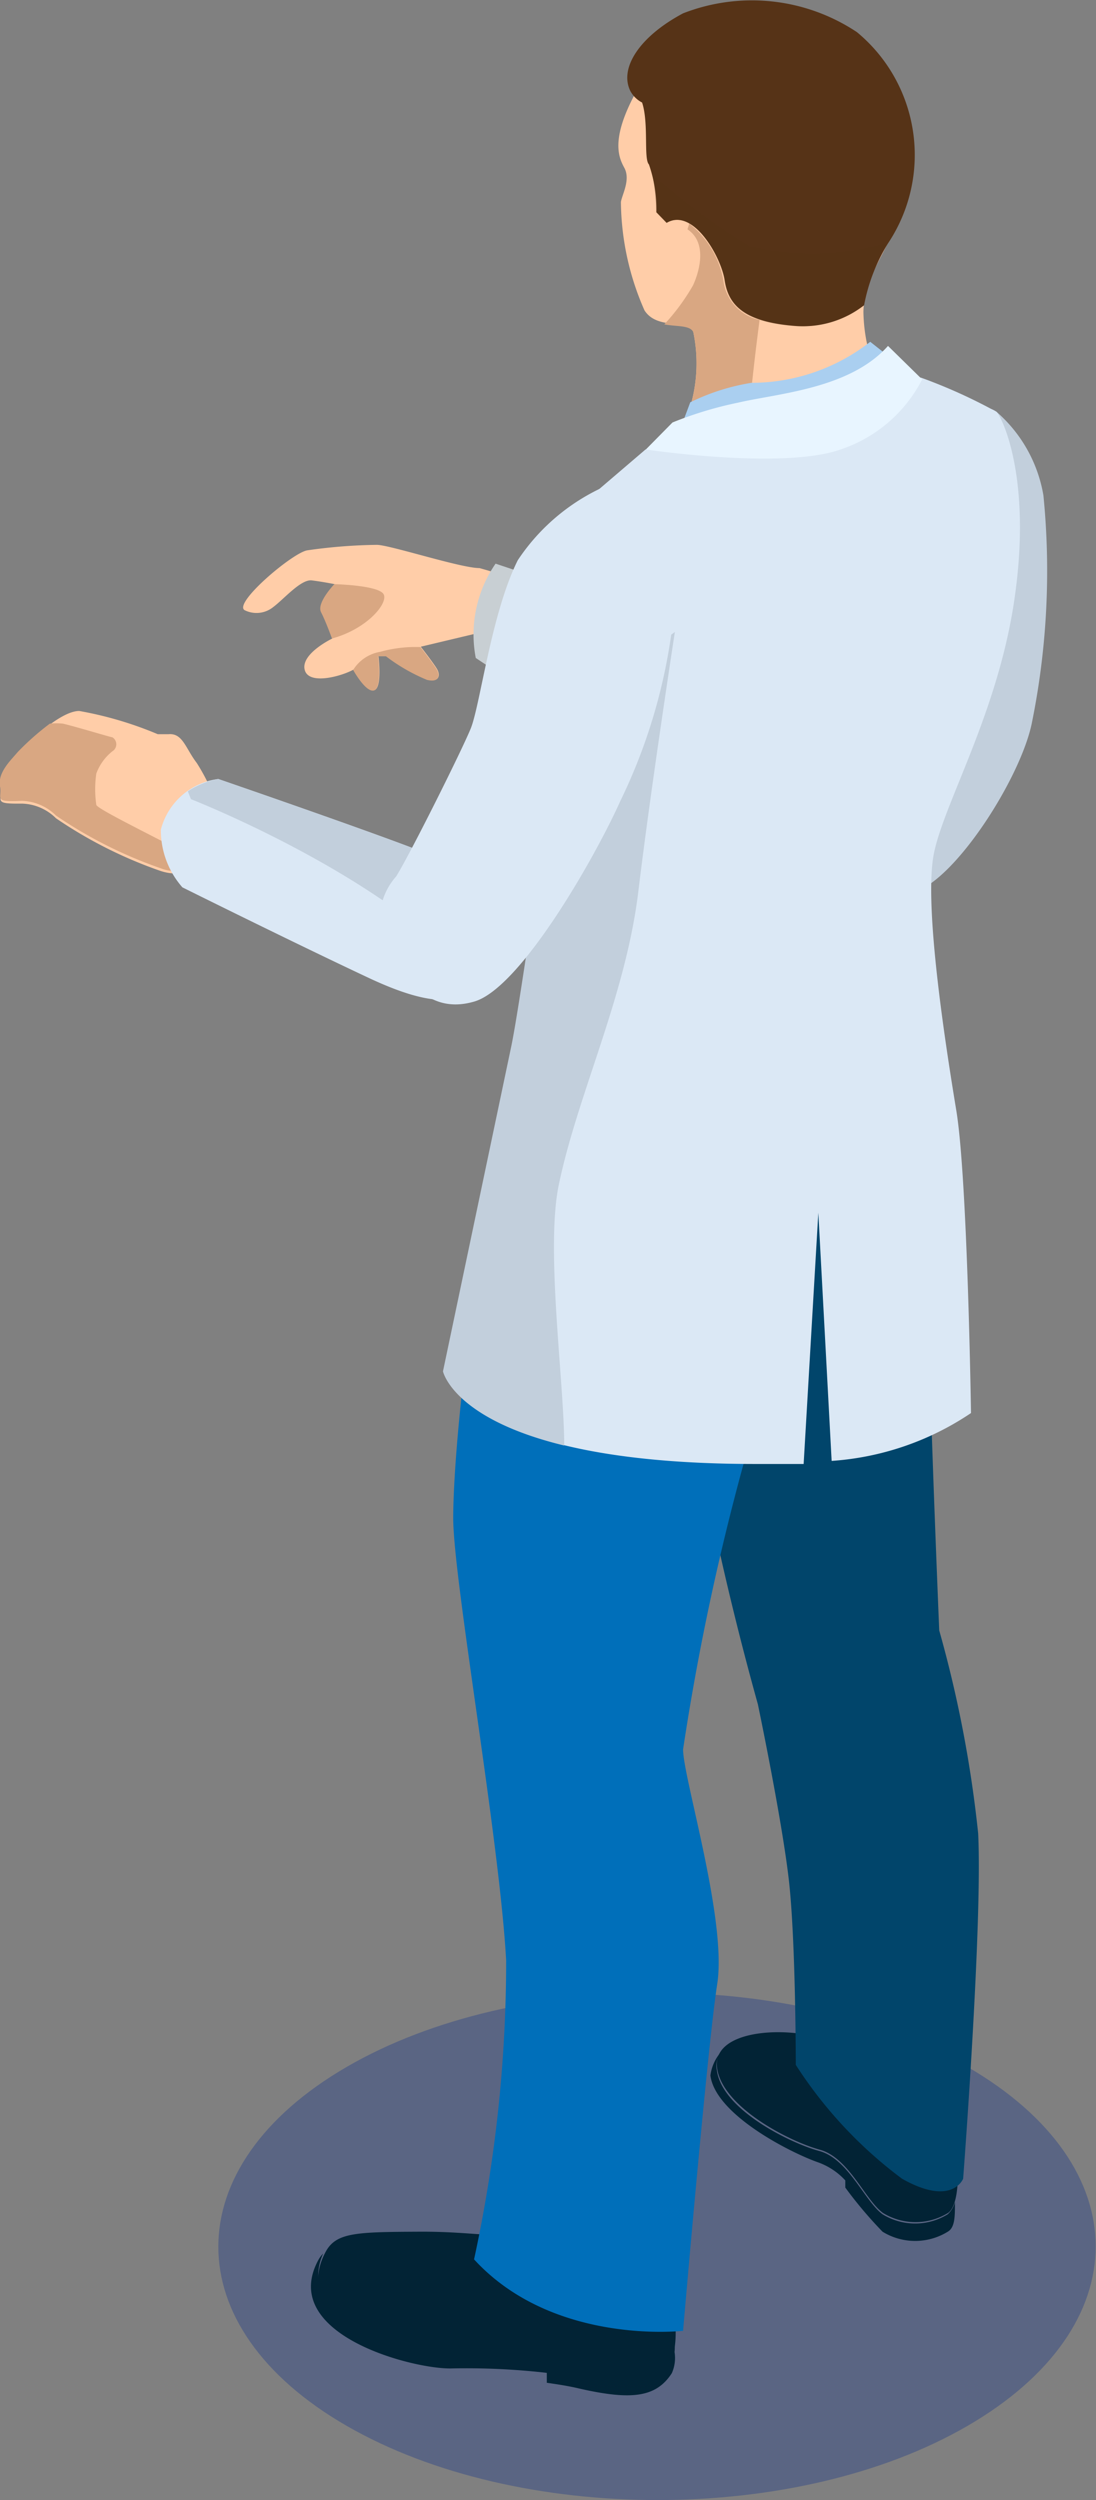
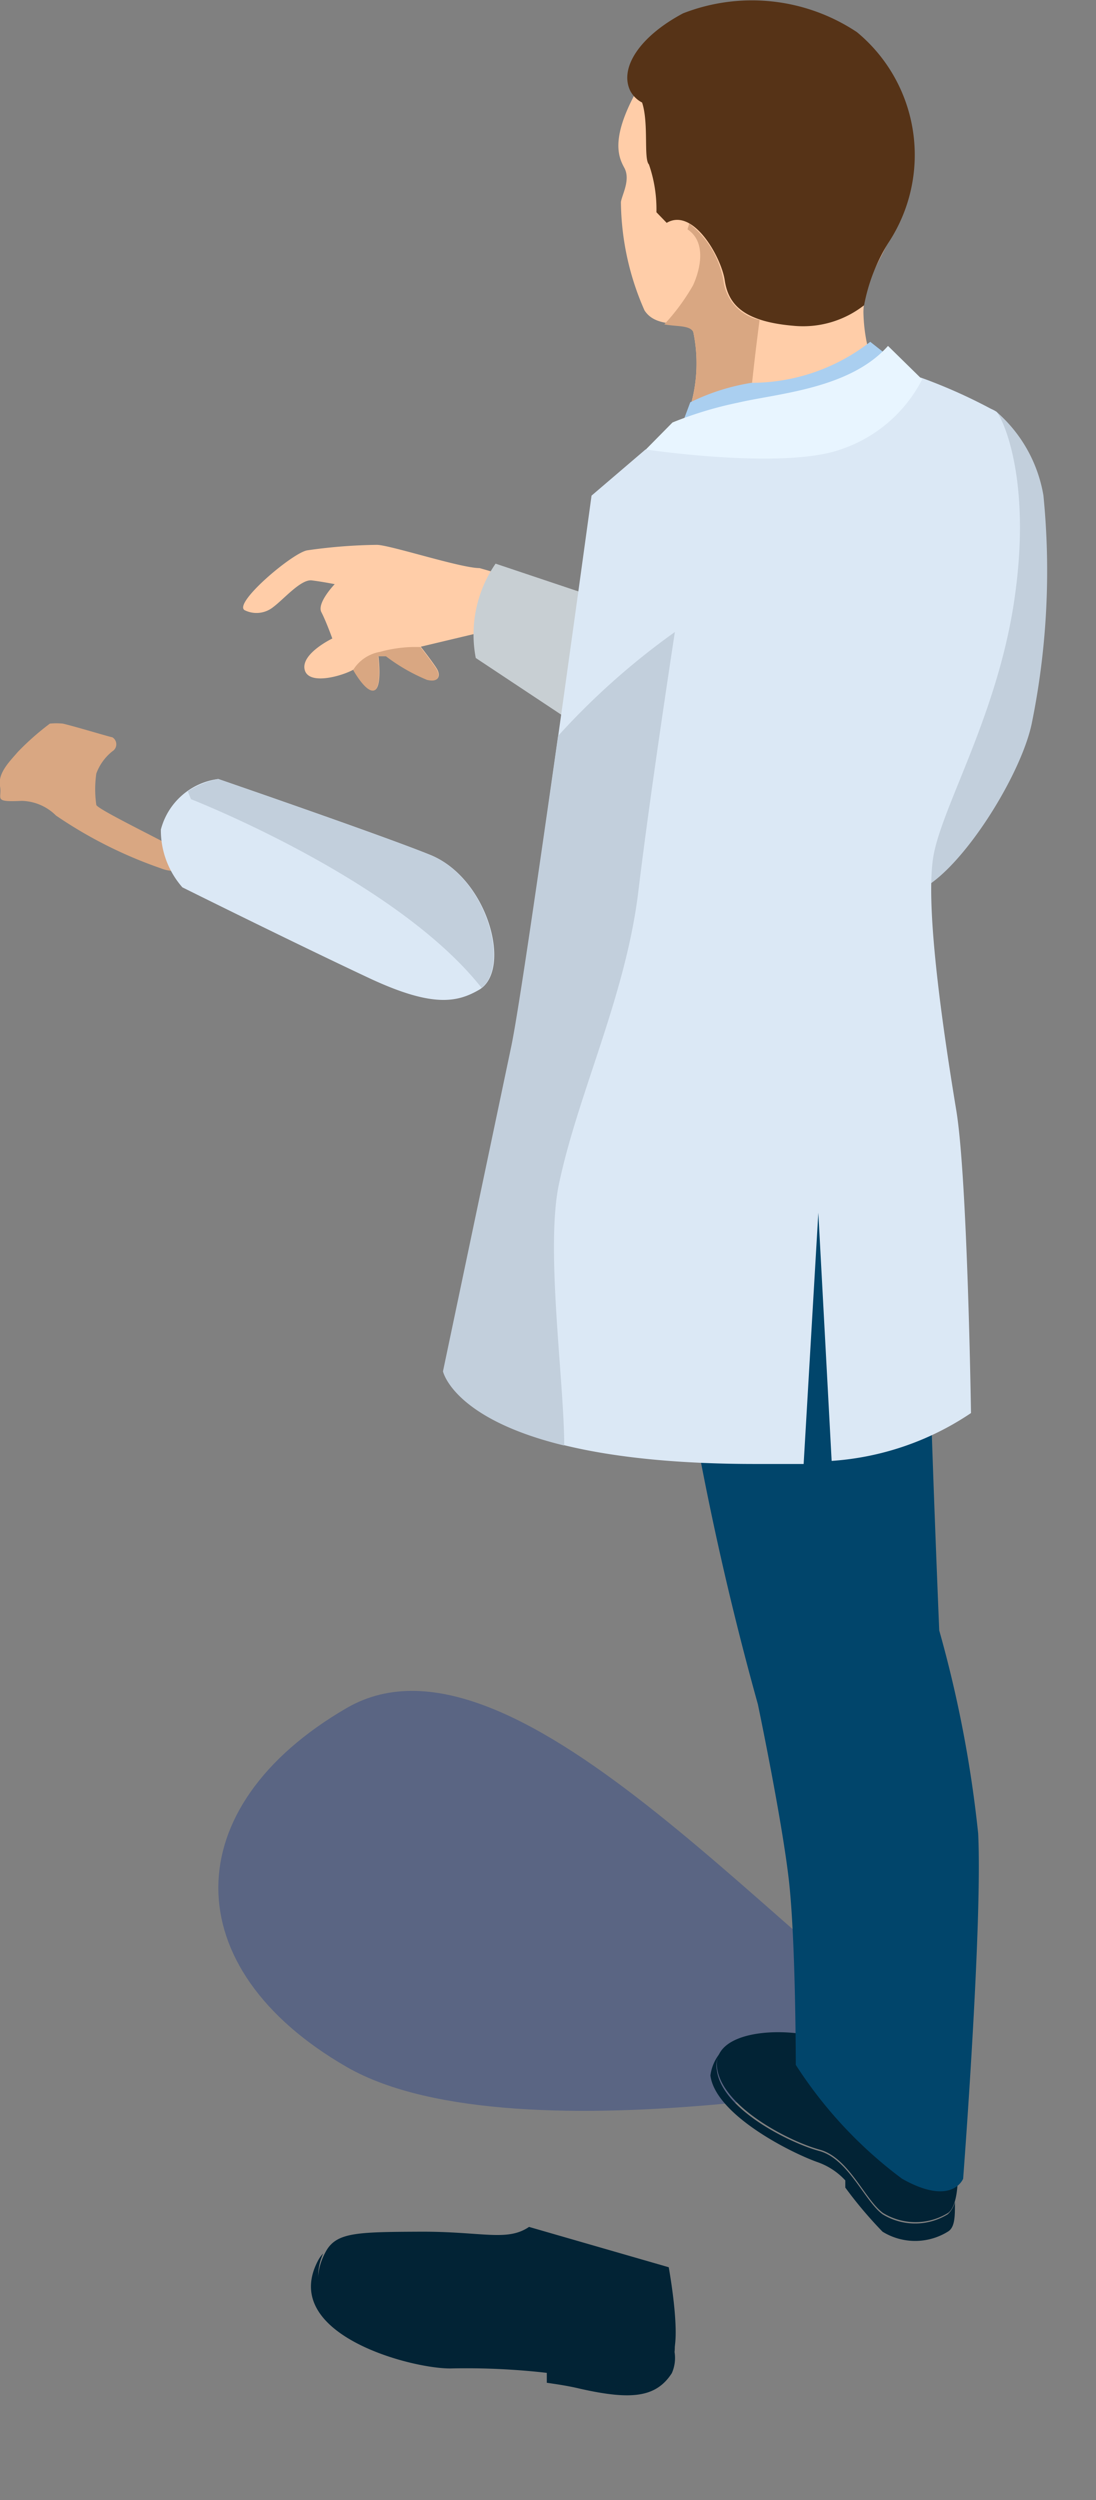
<svg xmlns="http://www.w3.org/2000/svg" viewBox="0 0 32.09 73.14">
  <rect x="0" y="0" width="32.09" height="73.14" fill="#808080" stroke="none" />
  <defs>
    <style>.cls-1{isolation:isolate;}.cls-2{fill:#00258a;}.cls-11,.cls-2{opacity:0.3;mix-blend-mode:multiply;}.cls-3{fill:#ffcda8;}.cls-4{fill:#d9a782;}.cls-5{fill:#c8cfd3;}.cls-6{fill:#c2cfdc;}.cls-7{fill:#022335;}.cls-8{fill:#01456b;}.cls-9{fill:#006fba;}.cls-10,.cls-11{fill:#563317;}.cls-12{fill:#aacff0;}.cls-13{fill:#dbe8f5;}.cls-14{fill:#e8f5ff;}</style>
  </defs>
  <title>doctor2Asset 3</title>
  <g class="cls-1">
    <g id="Layer_2" data-name="Layer 2">
      <g id="Layer_1-2" data-name="Layer 1">
-         <path class="cls-2" d="M28.33,60.47c5,2.9,5,7.6,0,10.5s-13.16,2.89-18.18,0-5-7.6,0-10.5S23.31,57.57,28.33,60.47Z" />
+         <path class="cls-2" d="M28.33,60.47s-13.16,2.89-18.18,0-5-7.6,0-10.5S23.31,57.57,28.33,60.47Z" />
        <path class="cls-3" d="M7.16,17.85A.78.78,0,0,0,8,17.76c.31-.23.81-.82,1.13-.78s.67.11.67.11-.53.55-.39.82.32.77.32.77-.92.44-.81.91,1.09.19,1.43,0c0,0,.37.67.61.6s.12-1,.12-1h.23a5.36,5.36,0,0,0,1.2.69c.37.09.38-.14.29-.3s-.48-.66-.48-.66L14,18.52l2,1.27,1.27-2a23.07,23.07,0,0,0-3.23-1.17c-.55,0-2.6-.67-3-.68A15.46,15.46,0,0,0,9,16.1C8.58,16.16,6.83,17.64,7.16,17.85Z" />
-         <path class="cls-4" d="M9.79,17.09s-.53.55-.39.82.32.77.32.77c1-.27,1.63-1,1.52-1.28S9.79,17.09,9.79,17.09Z" />
        <path class="cls-4" d="M11.13,19.07a1.16,1.16,0,0,0-.79.53s.37.67.61.6.12-1,.12-1h.23a5.36,5.36,0,0,0,1.2.69c.37.09.38-.14.29-.3s-.48-.66-.48-.66h0A3.9,3.9,0,0,0,11.13,19.07Z" />
        <path class="cls-5" d="M14.51,16.49a3.65,3.65,0,0,0-.58,2.76L16.57,21l1.82-3.21Z" />
        <path class="cls-6" d="M30.55,14.49a4.16,4.16,0,0,0-1.37-2.44c-.68-.52-2.05.92-2.21,1.57l-6.11,9.12c2.59,2.77,5,3.63,5.91,3.36,1.22-.38,3.11-3.34,3.44-4.94A22.33,22.33,0,0,0,30.55,14.49Z" />
        <path class="cls-7" d="M28,62.68s.21,1.74-.24,2.06a1.82,1.82,0,0,1-1.91,0c-.53-.39-1-1.62-1.85-1.85s-2.81-1.21-3-2.36,2-1.28,3.22-.85S28,62.68,28,62.68Z" />
        <path class="cls-7" d="M21.14,60h0a.66.66,0,0,0-.15.57c.15,1.15,2.15,2.13,3,2.36s1.32,1.46,1.85,1.85a1.82,1.82,0,0,0,1.91,0,.73.73,0,0,0,.21-.36v.05c0,.37,0,.7-.21.82a1.82,1.82,0,0,1-1.91,0A12.23,12.23,0,0,1,24.75,64v-.21a2,2,0,0,0-.8-.53c-.8-.28-3-1.39-3.15-2.54A1.3,1.3,0,0,1,21.14,60Z" />
        <path class="cls-7" d="M9.54,65.87c.31-.56.9-.57,2.74-.58s2.56.3,3.21-.14l4.09,1.18s.39,2.13.09,2.59-1.34.76-2.66.46a16.51,16.51,0,0,0-3.74-.3C12.14,69.08,8.36,68.05,9.54,65.87Z" />
        <path class="cls-7" d="M9.32,66.12a.85.85,0,0,1,.14-.19c-.9,2.07,2.71,3,3.81,3a16.51,16.51,0,0,1,3.74.3c1.32.3,2.36,0,2.66-.46a.67.67,0,0,0,.08-.24,1.31,1.31,0,0,1,0,.28,1.09,1.09,0,0,1-.08.62c-.46.71-1.18.79-2.66.46-.33-.08-.65-.13-1-.18v-.29a20.71,20.71,0,0,0-2.77-.13C12.14,69.33,8.14,68.31,9.32,66.12Z" />
        <path class="cls-8" d="M26.13,29.74l.36.06a8,8,0,0,1,1,2.94,39.44,39.44,0,0,1-.27,5.64c-.1.08.26,8.85.28,9.32a35.32,35.32,0,0,1,1.14,5.94c.13,2.68-.44,10.1-.44,10.1s-.32.83-1.79,0a12.75,12.75,0,0,1-3.11-3.33s0-3.6-.2-5.38-.91-5.17-.91-5.17a89.58,89.58,0,0,1-2.44-11.75c-.57-5.06.05-5.67.05-5.67Z" />
-         <path class="cls-9" d="M13.27,44.43c0-2.77,1-10.85,2.13-12.4l7.71-.53a16.67,16.67,0,0,1-.36,8.06A72.57,72.57,0,0,0,20,51.18c0,.83,1.29,5,1,6.86s-1,10.15-1,10.15-3.8.44-6.12-2.09a41.16,41.16,0,0,0,.94-8.74C14.63,53.86,13.28,46.26,13.27,44.43Z" />
        <path class="cls-3" d="M25.8,11.24a4.9,4.9,0,0,1-.52-2.12C25.32,7.65,26.55,7,26.47,5a4.8,4.8,0,0,0-2.4-4.2C22.91.31,20.2.2,19,2.06s-.91,2.5-.72,2.85-.07.79-.1,1a8,8,0,0,0,.69,3.17c.37.58,1.27.26,1.42.59a4.47,4.47,0,0,1-.39,3,6.1,6.1,0,0,0,4.63,1.22A1.71,1.71,0,0,0,25.8,11.24Z" />
        <path class="cls-4" d="M20.3,9.72c-.09-.21-.48-.16-.85-.23a6.17,6.17,0,0,0,.84-1.14s.57-1.15-.16-1.64l.05-.17a2.73,2.73,0,0,1,1,1.66,1.35,1.35,0,0,0,1.06,1.16c-.15,1.14-.37,3-.41,4.35h0a7.2,7.2,0,0,1-1.95-1A4.47,4.47,0,0,0,20.3,9.72Z" />
        <path class="cls-10" d="M20,.39a5.55,5.55,0,0,1,5.09.55A4.66,4.66,0,0,1,26,7.12h0a5.33,5.33,0,0,0-.7,1.81,2.9,2.9,0,0,1-2.08.6c-1.5-.13-1.9-.66-2-1.33s-.92-2.14-1.7-1.68l-.3-.31A4,4,0,0,0,19,4.81C18.84,4.65,19,3.6,18.8,3a.82.82,0,0,1-.34-.33C18.12,2,18.72,1.07,20,.39Z" />
-         <path class="cls-11" d="M21.21,8.2c-.1-.68-.92-2.14-1.7-1.68l-.3-.31A6.56,6.56,0,0,0,19.1,5.1a20.32,20.32,0,0,0,2.84,2.1,8,8,0,0,0,4-.08,5.25,5.25,0,0,0-.7,1.81,2.9,2.9,0,0,1-2.08.6C21.71,9.4,21.31,8.87,21.21,8.2Z" />
        <path class="cls-12" d="M25.48,10A5.66,5.66,0,0,1,22,11.2a6.32,6.32,0,0,0-1.79.57l-.48,1.28s3.63.2,5.18-.37A3,3,0,0,0,26.75,11Z" />
        <path class="cls-13" d="M29.72,17.4c.47-3.38-.35-5.14-.54-5.35a15.58,15.58,0,0,0-2.21-1l-.5-.08L18.9,13.15,17.32,14.5S15.38,28.66,15,30.61l-2,9.51s.56,2.71,9.12,2.71c.51,0,1,0,1.41,0l.43-7.35.39,7.26a8.31,8.31,0,0,0,4.08-1.4s-.1-6.85-.43-8.85-.95-6-.66-7.5S29.26,20.79,29.72,17.4Z" />
        <path class="cls-14" d="M26,10.12c-1.12,1.26-3.24,1.39-4.39,1.66a11.05,11.05,0,0,0-1.92.58l-.78.79s4,.6,5.7,0A4.16,4.16,0,0,0,27,11.1Z" />
        <path class="cls-6" d="M16.34,21.53c-.55,3.86-1.16,8.08-1.37,9.08l-2,9.51s.29,1.38,3.55,2.17c0-1.87-.56-5.79-.15-7.67.56-2.65,1.95-5.48,2.32-8.54s1.07-7.59,1.07-7.59A21.3,21.3,0,0,0,16.34,21.53Z" />
-         <path class="cls-3" d="M6.36,23.57a5.77,5.77,0,0,0-.6-1.25c-.33-.43-.41-.88-.83-.84l-.31,0a10.72,10.72,0,0,0-2.3-.68c-.58,0-1.57,1-1.79,1.22s-.59.58-.52,1-.23.5.63.49a1.47,1.47,0,0,1,1,.43,12.94,12.94,0,0,0,3.06,1.54C6.29,26,6.36,23.57,6.36,23.57Z" />
        <path class="cls-4" d="M0,23c-.07-.39.3-.74.52-1a7.82,7.82,0,0,1,.94-.83,1.94,1.94,0,0,1,.38,0c.35.08,1.37.39,1.45.4a.24.24,0,0,1,0,.41,1.49,1.49,0,0,0-.47.65,3.22,3.22,0,0,0,0,.92c.07.16,2.36,1.24,3.05,1.67a1.16,1.16,0,0,1-1.17.18,12.94,12.94,0,0,1-3.06-1.54,1.47,1.47,0,0,0-1-.43C-.22,23.47.07,23.37,0,23Z" />
        <path class="cls-13" d="M12.57,25c-1.44-.58-6.18-2.21-6.18-2.21a2,2,0,0,0-1.68,1.48,2.53,2.53,0,0,0,.63,1.69s3.28,1.63,5.5,2.67c1.83.85,2.55.7,3.2.32C15,28.36,14.29,25.67,12.57,25Z" />
        <path class="cls-6" d="M12.57,25c-1.44-.58-6.18-2.21-6.18-2.21a2.49,2.49,0,0,0-.89.36l.09.23s6,2.34,8.51,5.52C14.94,28.23,14.24,25.66,12.57,25Z" />
-         <path class="cls-13" d="M18.16,14.05a6,6,0,0,0-3,2.34c-.78,1.56-1.1,4.25-1.38,4.93S12,25,11.6,25.64a1.88,1.88,0,0,0-.23,2.19c.5.77,1.16,1.87,2.52,1.47s3.54-4.23,4.27-5.86a16.32,16.32,0,0,0,1.57-5.51A6.11,6.11,0,0,0,18.16,14.05Z" />
      </g>
    </g>
  </g>
</svg>